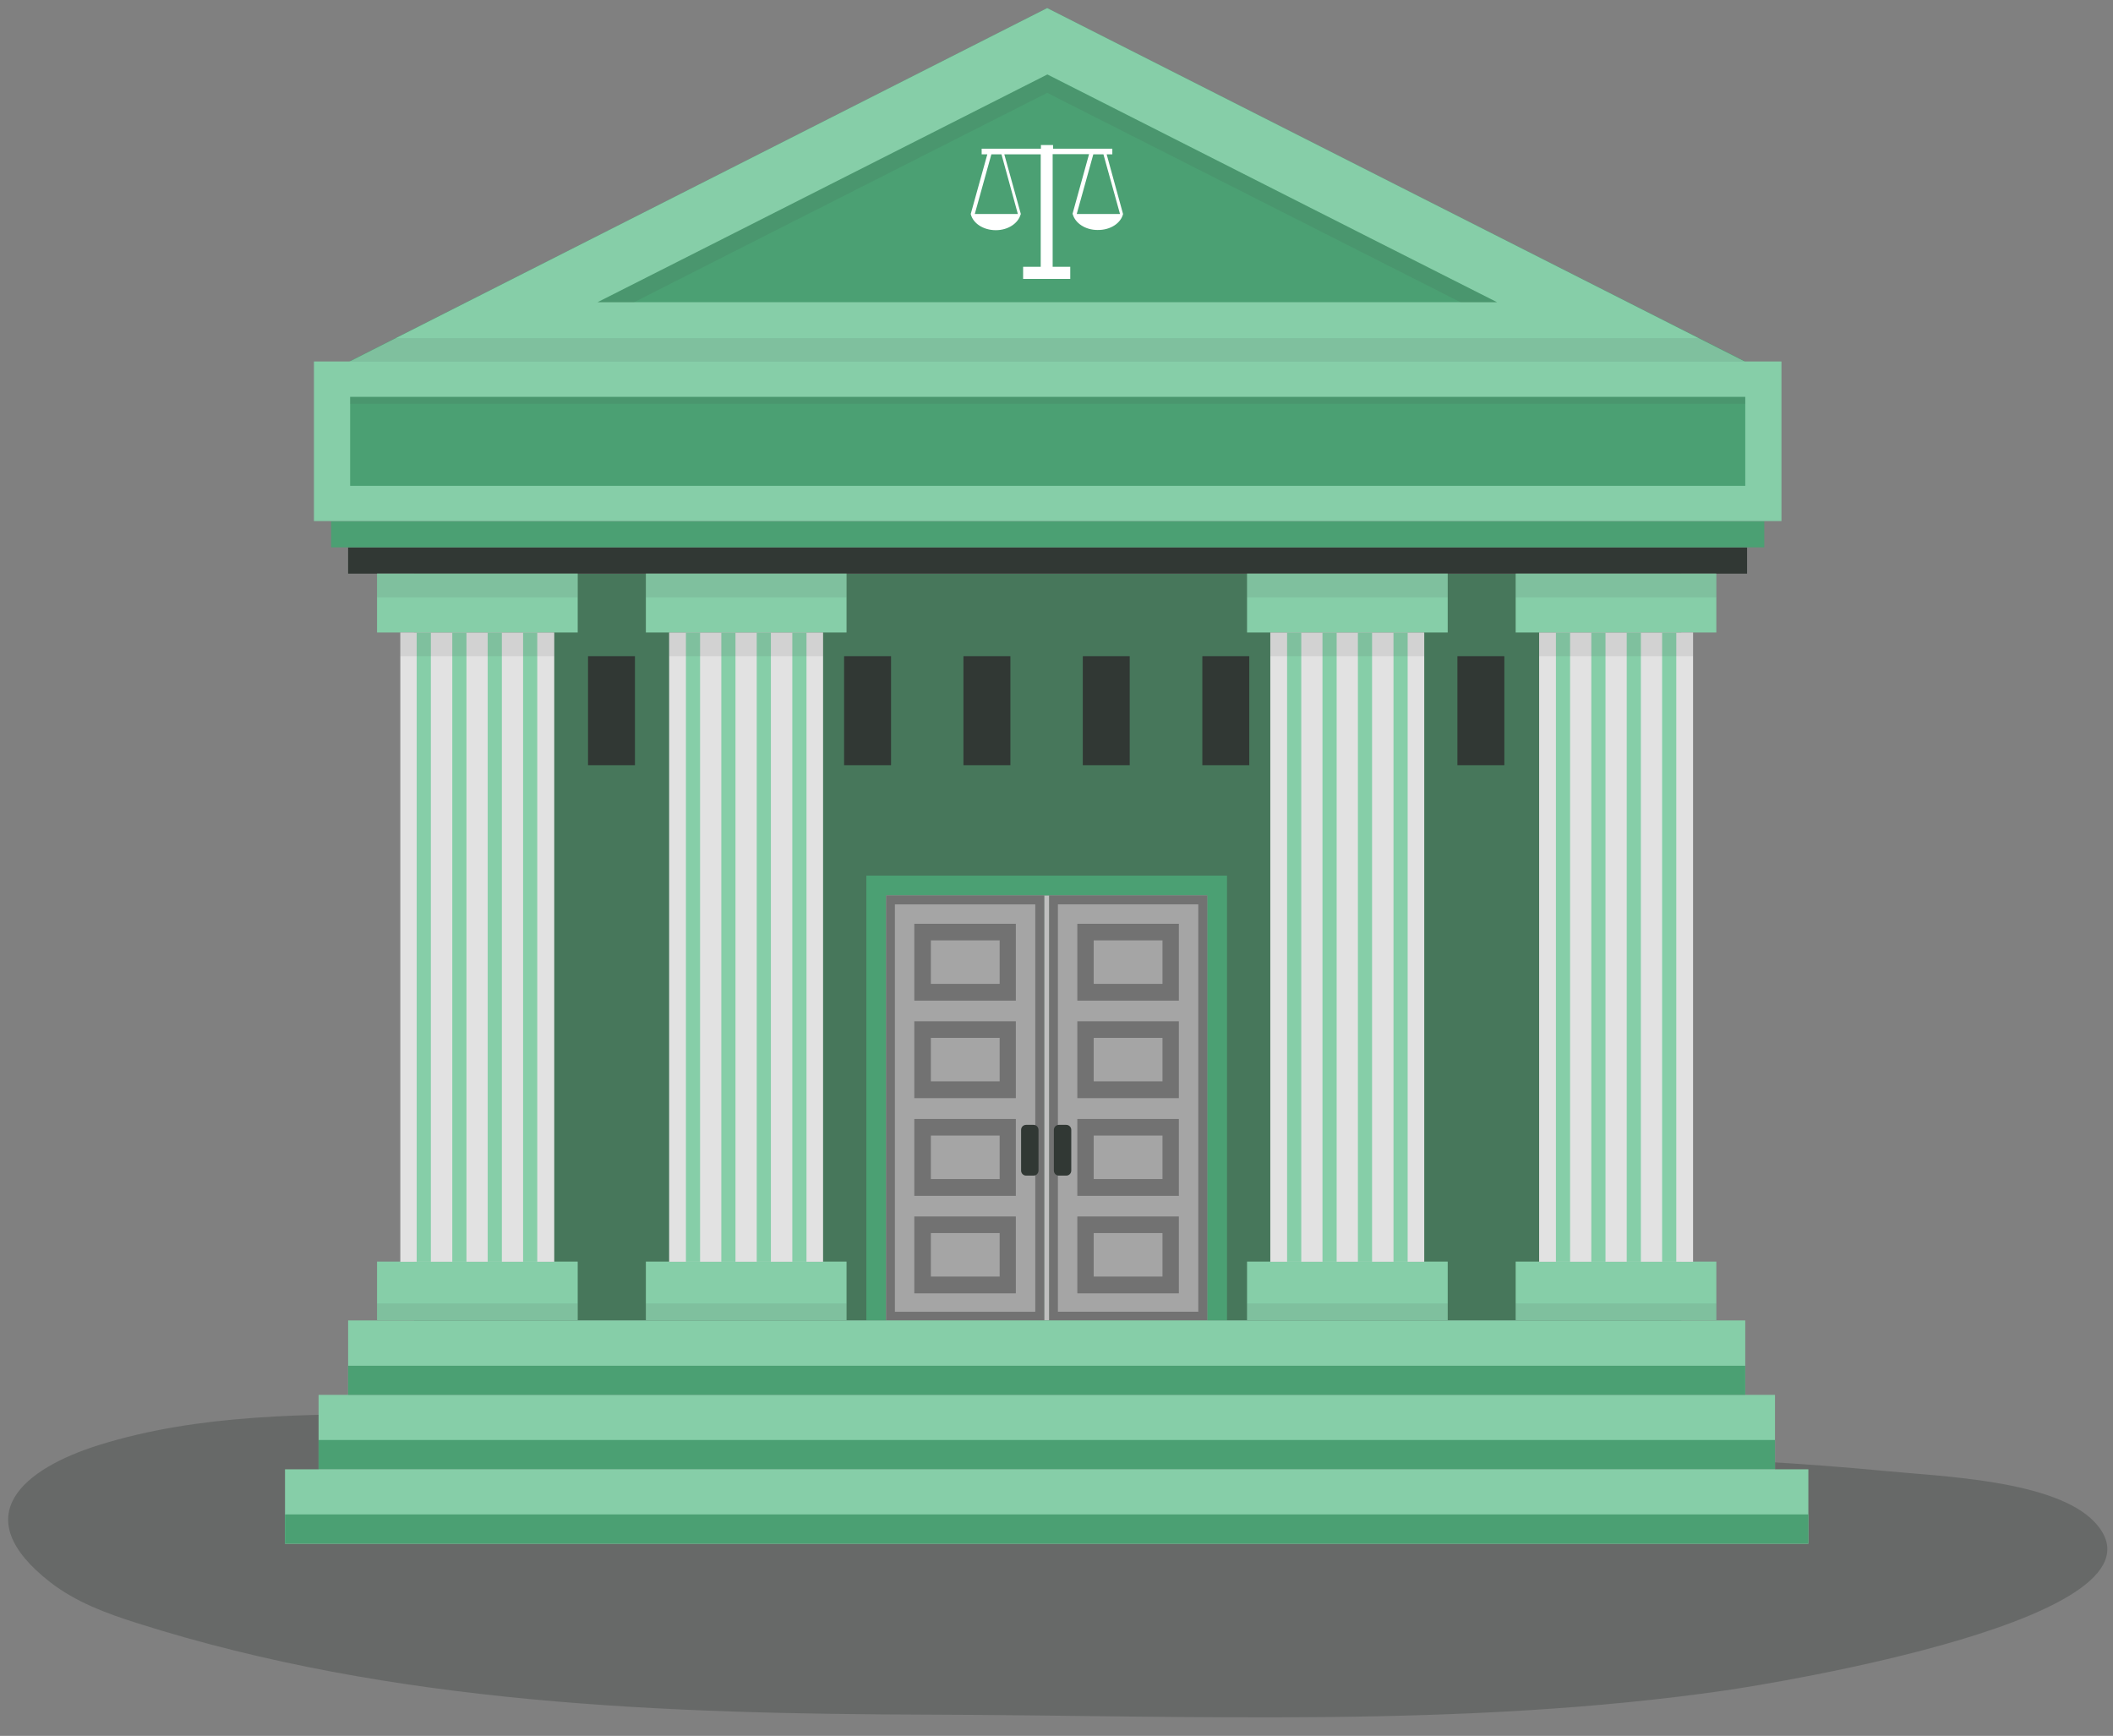
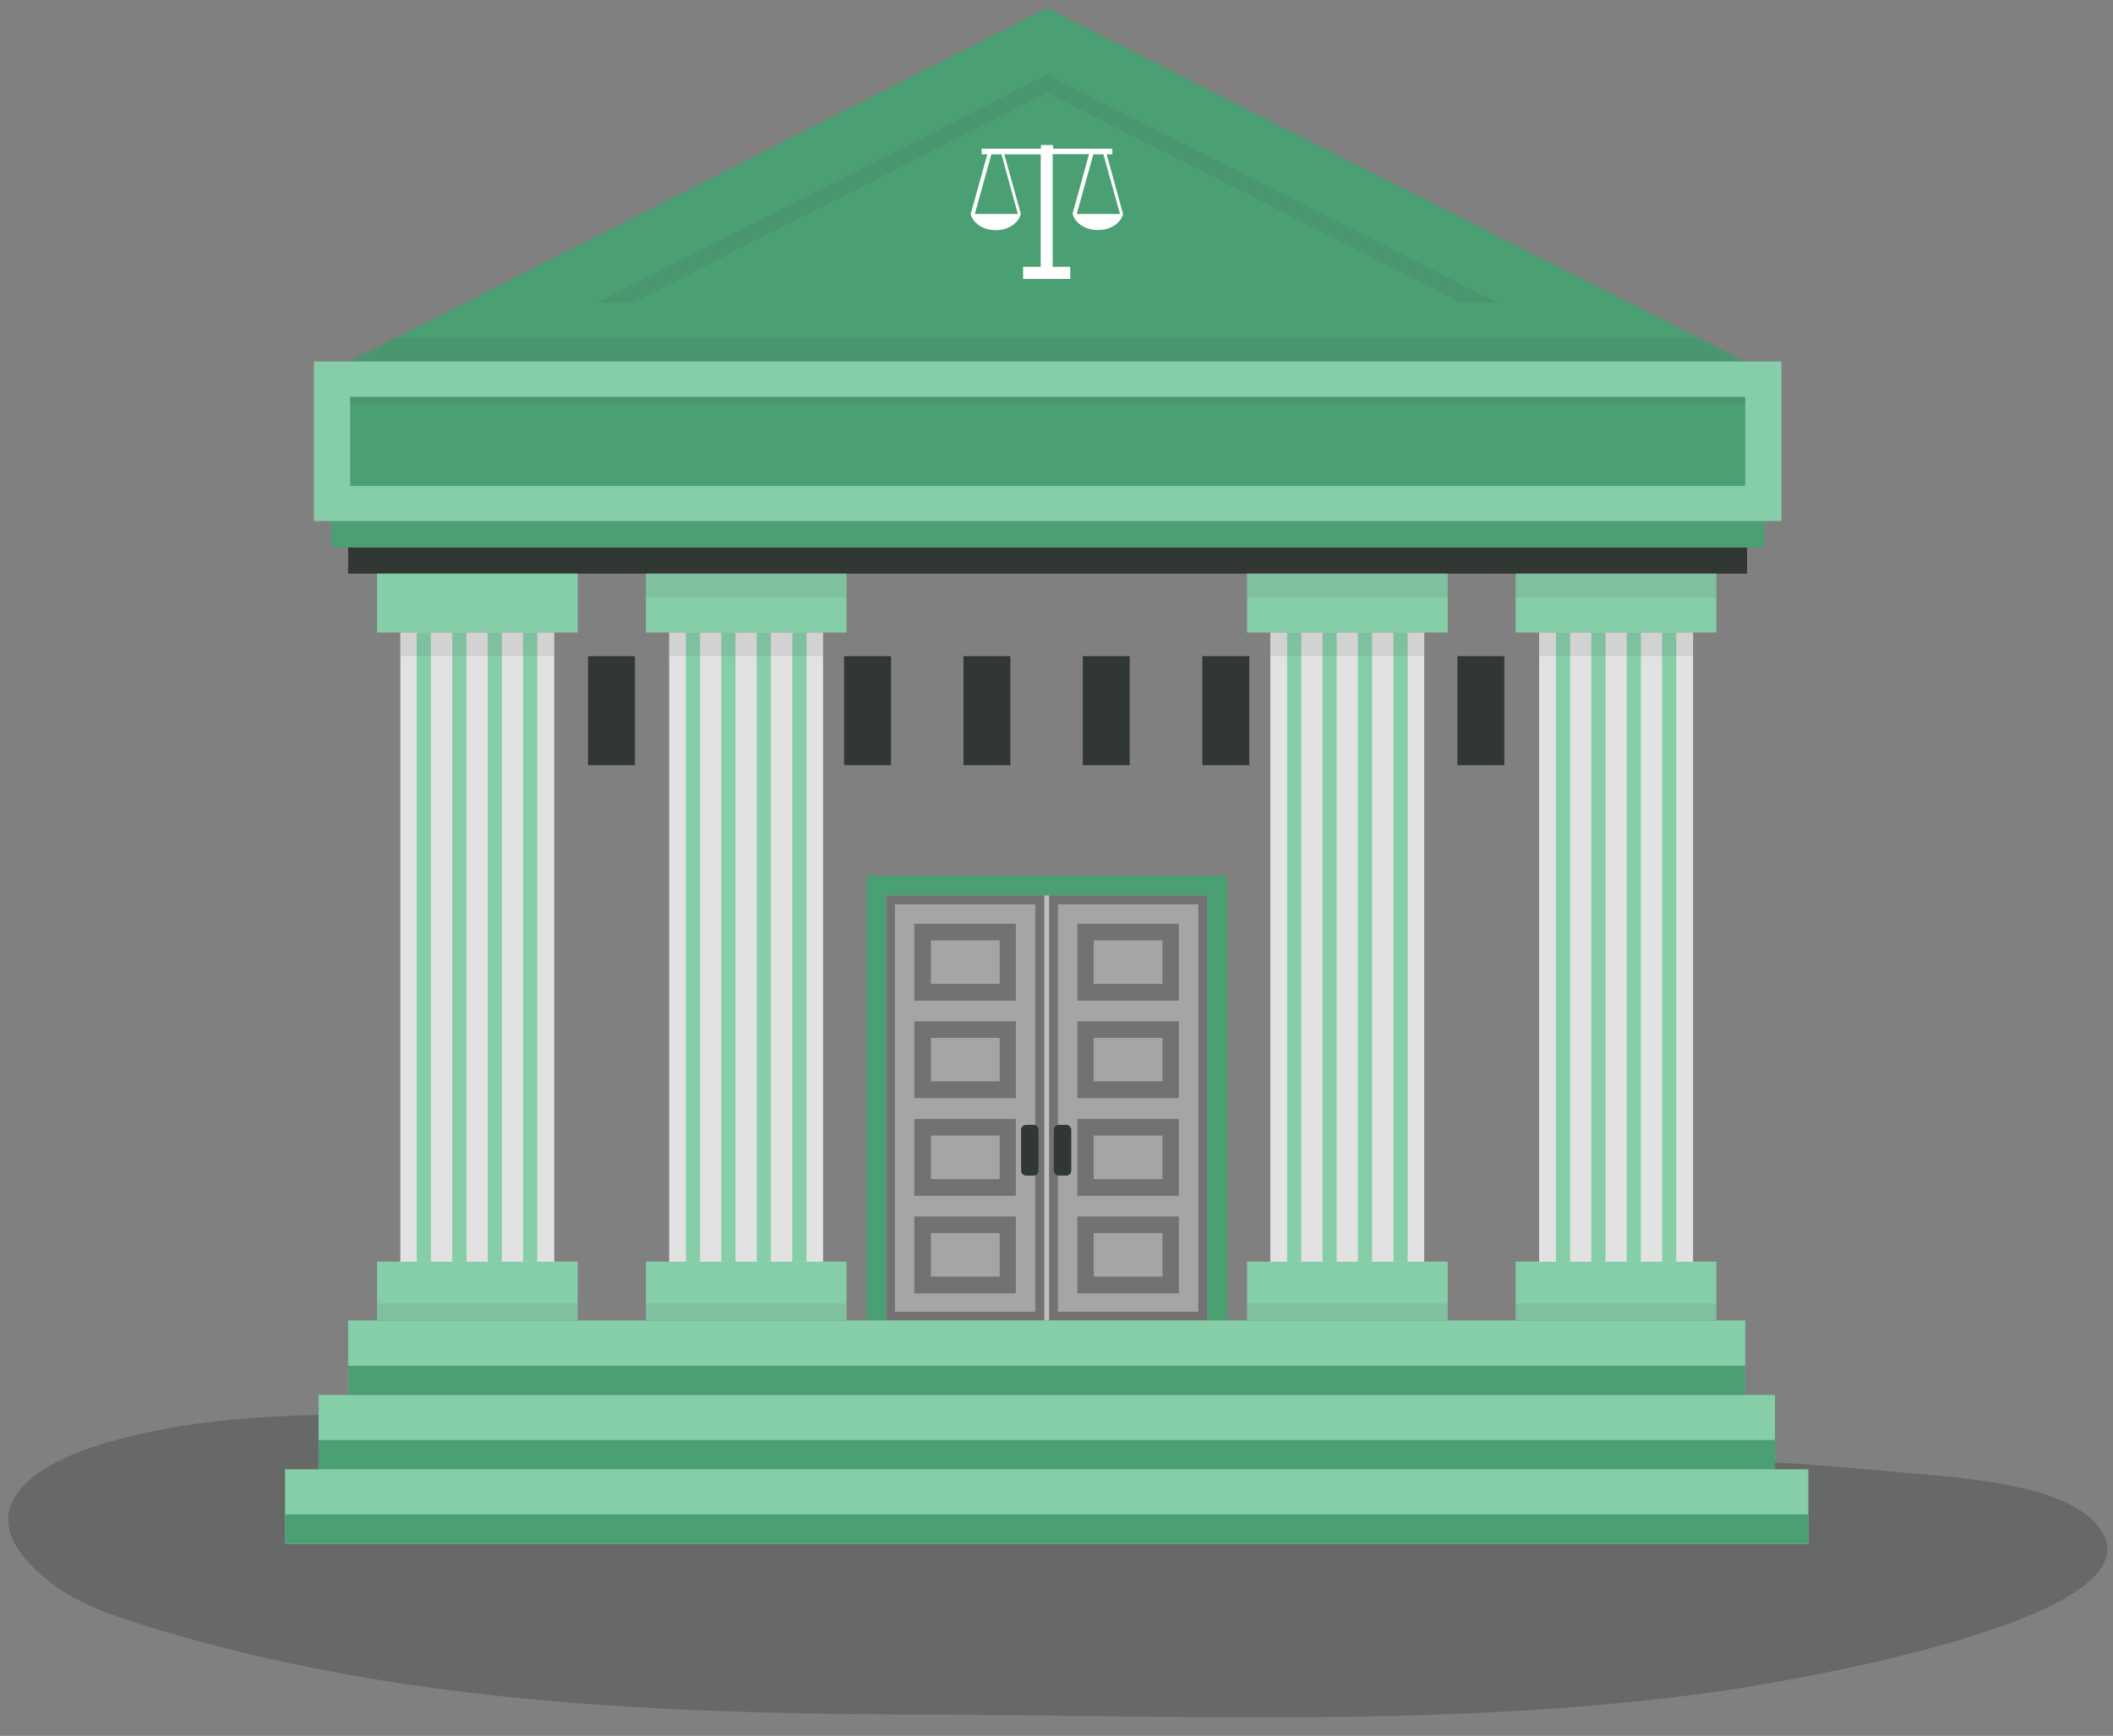
<svg xmlns="http://www.w3.org/2000/svg" version="1.1" id="fin" x="0px" y="0px" viewBox="0 0 1044.6 858.2" style="enable-background:new 0 0 1044.6 858.2;" xml:space="preserve">
  <rect x="0" y="0" width="1044.6" height="858.2" fill="#808080" stroke="none" />
  <style type="text/css">
	.st0{opacity:0.31;fill:#313834;}
	.st1{fill:#47775B;}
	.st2{fill:#4BA073;}
	.st3{fill:#BFBFBF;}
	.st4{fill:#A5A5A5;}
	.st5{fill:#727272;}
	.st6{fill:#313834;}
	.st7{fill:#86CEA8;}
	.st8{opacity:0.1;fill:#404041;}
	.st9{fill:#E2E2E2;}
	.st10{fill:#FFFFFF;}
</style>
  <path class="st0" d="M807.8,720.5c-73.5-0.8-301.1-4.3-439.3-14.5c-54.7-4-109.6-7.1-164.5-7c-51.8,0.2-105.1-0.2-155.1,15.4  c-37,11.6-66.3,34.9-24.1,67.8c12.6,9.8,27.9,15.5,43.2,20.3c126.5,40.2,260.6,44.8,392.3,45.2c130.5,0.4,263.3,6.7,392.8-12  c22.6-3.3,226.2-35.9,182.6-83c-19.5-21.1-76.9-22.8-104-25.5C890.6,723.3,849.1,720.9,807.8,720.5z" />
  <g>
-     <rect x="204.7" y="283.6" class="st1" width="626.5" height="369.3" />
    <g>
      <polygon class="st2" points="438.1,442.7 596.8,442.7 596.8,652.8 606.6,652.8 606.6,442.7 606.6,432.9 596.8,432.9 438.1,432.9     428.3,432.9 428.3,442.7 428.3,652.8 438.1,652.8   " />
      <rect x="516.2" y="442.7" class="st3" width="2.5" height="210.1" />
      <rect x="438.1" y="442.7" class="st4" width="78.1" height="210.1" />
      <rect x="518.7" y="442.7" class="st4" width="78.1" height="210.1" />
-       <path class="st5" d="M438.1,442.7v210.1h78.1V442.7H438.1z M511.8,648.5h-69.4V447.1h69.4V648.5z" />
+       <path class="st5" d="M438.1,442.7v210.1h78.1V442.7z M511.8,648.5h-69.4V447.1h69.4V648.5z" />
      <path class="st5" d="M518.7,442.7v210.1h78.1V442.7H518.7z M592.4,648.5H523V447.1h69.4V648.5z" />
      <rect x="452" y="456.7" class="st5" width="50.2" height="38" />
      <rect x="460.2" y="464.9" class="st4" width="34" height="21.5" />
      <rect x="452" y="504.9" class="st5" width="50.2" height="38" />
      <rect x="460.2" y="513.1" class="st4" width="34" height="21.5" />
      <rect x="452" y="553.2" class="st5" width="50.2" height="38" />
      <rect x="460.2" y="561.4" class="st4" width="34" height="21.5" />
      <rect x="452" y="601.4" class="st5" width="50.2" height="38" />
      <rect x="460.2" y="609.6" class="st4" width="34" height="21.5" />
      <rect x="532.6" y="456.7" class="st5" width="50.2" height="38" />
      <rect x="540.7" y="464.9" class="st4" width="34" height="21.5" />
      <rect x="532.6" y="504.9" class="st5" width="50.2" height="38" />
      <rect x="540.7" y="513.1" class="st4" width="34" height="21.5" />
      <rect x="532.6" y="553.2" class="st5" width="50.2" height="38" />
      <rect x="540.7" y="561.4" class="st4" width="34" height="21.5" />
      <rect x="532.6" y="601.4" class="st5" width="50.2" height="38" />
      <rect x="540.7" y="609.6" class="st4" width="34" height="21.5" />
      <path class="st6" d="M513.4,578.7c0,1.4-1.1,2.5-2.5,2.5h-3.6c-1.4,0-2.5-1.1-2.5-2.5v-20.1c0-1.4,1.1-2.5,2.5-2.5h3.6    c1.4,0,2.5,1.1,2.5,2.5V578.7z" />
      <path class="st6" d="M529.6,578.7c0,1.4-1.1,2.5-2.5,2.5h-3.6c-1.4,0-2.5-1.1-2.5-2.5v-20.1c0-1.4,1.1-2.5,2.5-2.5h3.6    c1.4,0,2.5,1.1,2.5,2.5V578.7z" />
    </g>
    <polygon class="st2" points="517.7,178.7 172.7,178.7 345.2,91.4 517.7,4 690.2,91.4 862.8,178.7  " />
-     <path class="st7" d="M690.2,91.4L517.7,4L345.2,91.4l-172.5,87.4h345h345L690.2,91.4z M295.4,149.4l63.1-31.9l159.3-80.7L677,117.5   l63.1,31.9H517.7H295.4z" />
    <polygon class="st8" points="358.4,126.6 517.7,45.9 677,126.6 722.2,149.5 740.1,149.5 677,117.5 517.7,36.9 358.4,117.5    295.4,149.5 313.3,149.5  " />
    <rect x="172.1" y="270.6" class="st6" width="691.6" height="13" />
    <rect x="163.7" y="257.6" class="st2" width="708.5" height="13" />
    <rect x="155.2" y="178.7" class="st7" width="725.5" height="78.9" />
    <rect x="157.5" y="689.6" class="st7" width="720" height="36.8" />
    <rect x="157.5" y="711.9" class="st2" width="720" height="14.5" />
    <rect x="172.1" y="652.8" class="st7" width="690.7" height="36.8" />
    <rect x="186.4" y="623.7" class="st7" width="99.2" height="29.1" />
    <rect x="186.4" y="283.6" class="st7" width="99.2" height="29.1" />
    <rect x="197.9" y="312.7" class="st9" width="76.1" height="311.1" />
    <g>
      <rect x="206" y="312.7" class="st7" width="7" height="311.1" />
      <rect x="223.6" y="312.7" class="st7" width="7" height="311.1" />
      <rect x="241.1" y="312.7" class="st7" width="7" height="311.1" />
      <rect x="258.6" y="312.7" class="st7" width="7" height="311.1" />
    </g>
    <rect x="186.4" y="644.4" class="st8" width="99.2" height="8.5" />
    <rect x="197.9" y="312.7" class="st8" width="76.1" height="11.7" />
-     <rect x="186.4" y="283.6" class="st8" width="99.2" height="11.7" />
    <rect x="319.3" y="623.7" class="st7" width="99.2" height="29.1" />
    <rect x="319.3" y="283.6" class="st7" width="99.2" height="29.1" />
    <rect x="330.8" y="312.7" class="st9" width="76.1" height="311.1" />
    <rect x="319.3" y="644.4" class="st8" width="99.2" height="8.5" />
    <rect x="616.5" y="623.7" class="st7" width="99.2" height="29.1" />
    <rect x="616.5" y="283.6" class="st7" width="99.2" height="29.1" />
    <rect x="628" y="312.7" class="st9" width="76.1" height="311.1" />
    <rect x="616.5" y="644.4" class="st8" width="99.2" height="8.5" />
    <rect x="749.3" y="623.7" class="st7" width="99.2" height="29.1" />
    <rect x="749.3" y="283.6" class="st7" width="99.2" height="29.1" />
    <rect x="760.9" y="312.7" class="st9" width="76.1" height="311.1" />
    <rect x="749.3" y="644.4" class="st8" width="99.2" height="8.5" />
    <rect x="172.1" y="675.2" class="st2" width="690.7" height="14.4" />
    <rect x="140.9" y="726.4" class="st7" width="753.1" height="36.8" />
    <rect x="140.9" y="748.7" class="st2" width="753.1" height="14.4" />
    <rect x="173.1" y="196.2" class="st2" width="689.7" height="44" />
    <path class="st10" d="M555.2,105.8L555.2,105.8l-8.1-29.5h2.8v-2.8h-29.3v-1.8h-6v1.8h-29.3v2.8h2.8l-8.2,29.5l0.1,0h-0.1   c1.1,4.6,6.2,8,12.4,8c6.1,0,11.1-3.4,12.3-7.9l0.1,0l-8.2-29.6h18v55.6h-8.7v6h23.3v-6h-8.7V76.2h18l-8.2,29.6l0.1,0   c1.2,4.5,6.2,7.9,12.3,7.9C549,113.8,554.1,110.3,555.2,105.8L555.2,105.8z M503.2,105.8h-21.3l8.2-29.5h5L503.2,105.8z    M532.3,105.8l8.2-29.5h5l8.2,29.5H532.3z" />
    <g>
      <rect x="339.1" y="312.7" class="st7" width="7" height="311.1" />
      <rect x="356.6" y="312.7" class="st7" width="7" height="311.1" />
      <rect x="374.1" y="312.7" class="st7" width="7" height="311.1" />
      <rect x="391.7" y="312.7" class="st7" width="7" height="311.1" />
    </g>
    <g>
      <rect x="636.3" y="312.7" class="st7" width="7" height="311.1" />
      <rect x="653.8" y="312.7" class="st7" width="7" height="311.1" />
      <rect x="671.3" y="312.7" class="st7" width="7" height="311.1" />
      <rect x="688.9" y="312.7" class="st7" width="7" height="311.1" />
    </g>
    <g>
      <rect x="769.2" y="312.7" class="st7" width="7" height="311.1" />
      <rect x="786.7" y="312.7" class="st7" width="7" height="311.1" />
      <rect x="804.2" y="312.7" class="st7" width="7" height="311.1" />
      <rect x="821.7" y="312.7" class="st7" width="7" height="311.1" />
    </g>
    <rect x="330.8" y="312.7" class="st8" width="76.1" height="11.7" />
    <rect x="319.3" y="283.6" class="st8" width="99.2" height="11.7" />
    <rect x="628" y="312.7" class="st8" width="76.1" height="11.7" />
    <rect x="616.5" y="283.6" class="st8" width="99.2" height="11.7" />
    <rect x="760.9" y="312.7" class="st8" width="76.1" height="11.7" />
    <rect x="749.3" y="283.6" class="st8" width="99.2" height="11.7" />
    <rect x="173.1" y="196.2" class="st8" width="689.7" height="3.5" />
    <polygon class="st8" points="517.7,167.2 195.4,167.2 172.7,178.7 517.7,178.7 862.8,178.7 840,167.2  " />
    <rect x="417.3" y="324.4" class="st6" width="23.2" height="53.9" />
    <rect x="476.3" y="324.4" class="st6" width="23.2" height="53.9" />
    <rect x="535.3" y="324.4" class="st6" width="23.2" height="53.9" />
    <rect x="594.4" y="324.4" class="st6" width="23.2" height="53.9" />
    <rect x="720.5" y="324.4" class="st6" width="23.2" height="53.9" />
    <rect x="290.7" y="324.4" class="st6" width="23.2" height="53.9" />
  </g>
</svg>